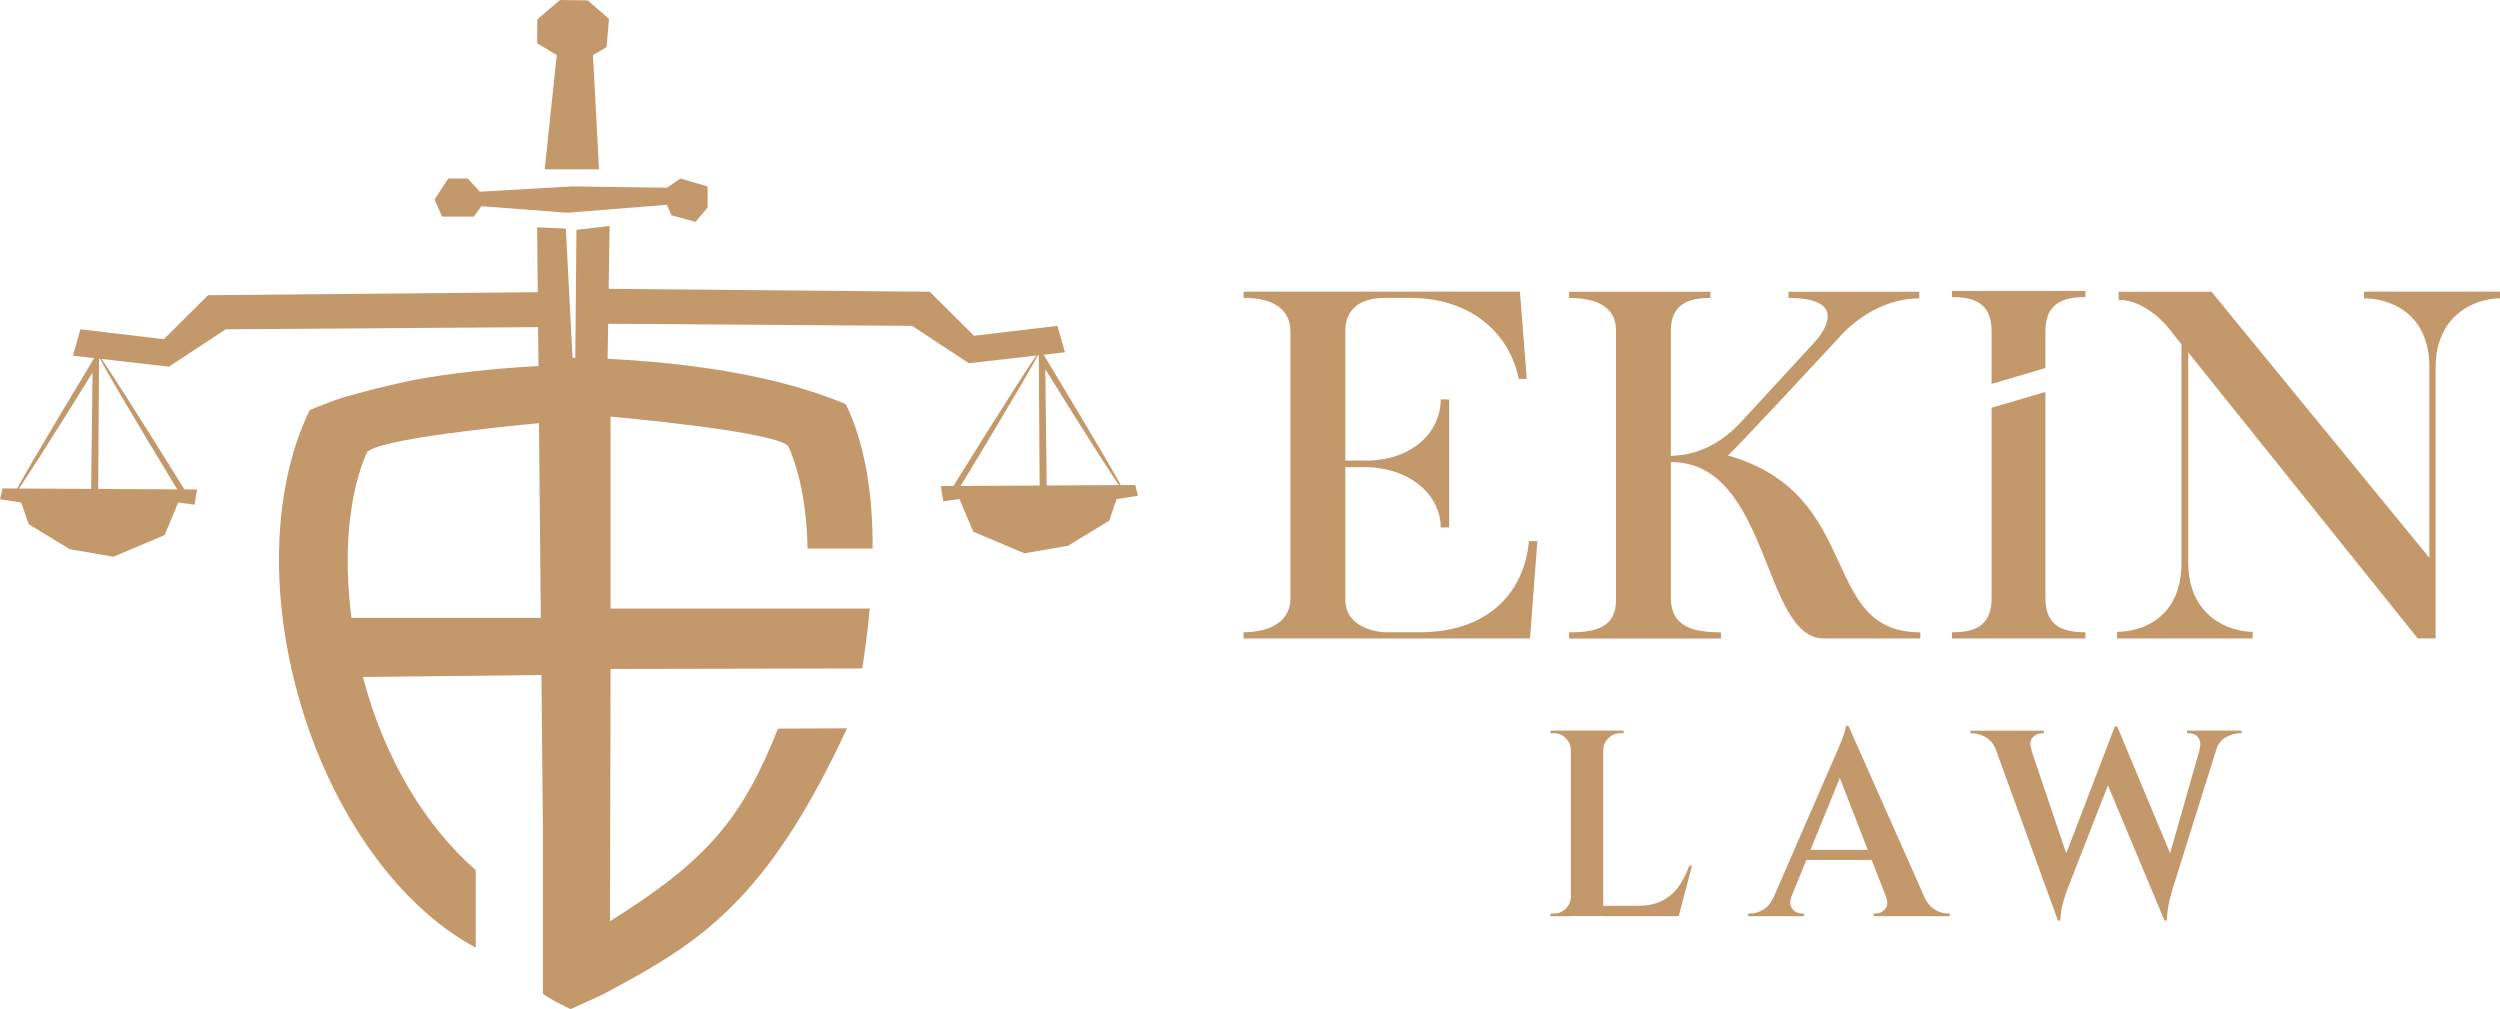
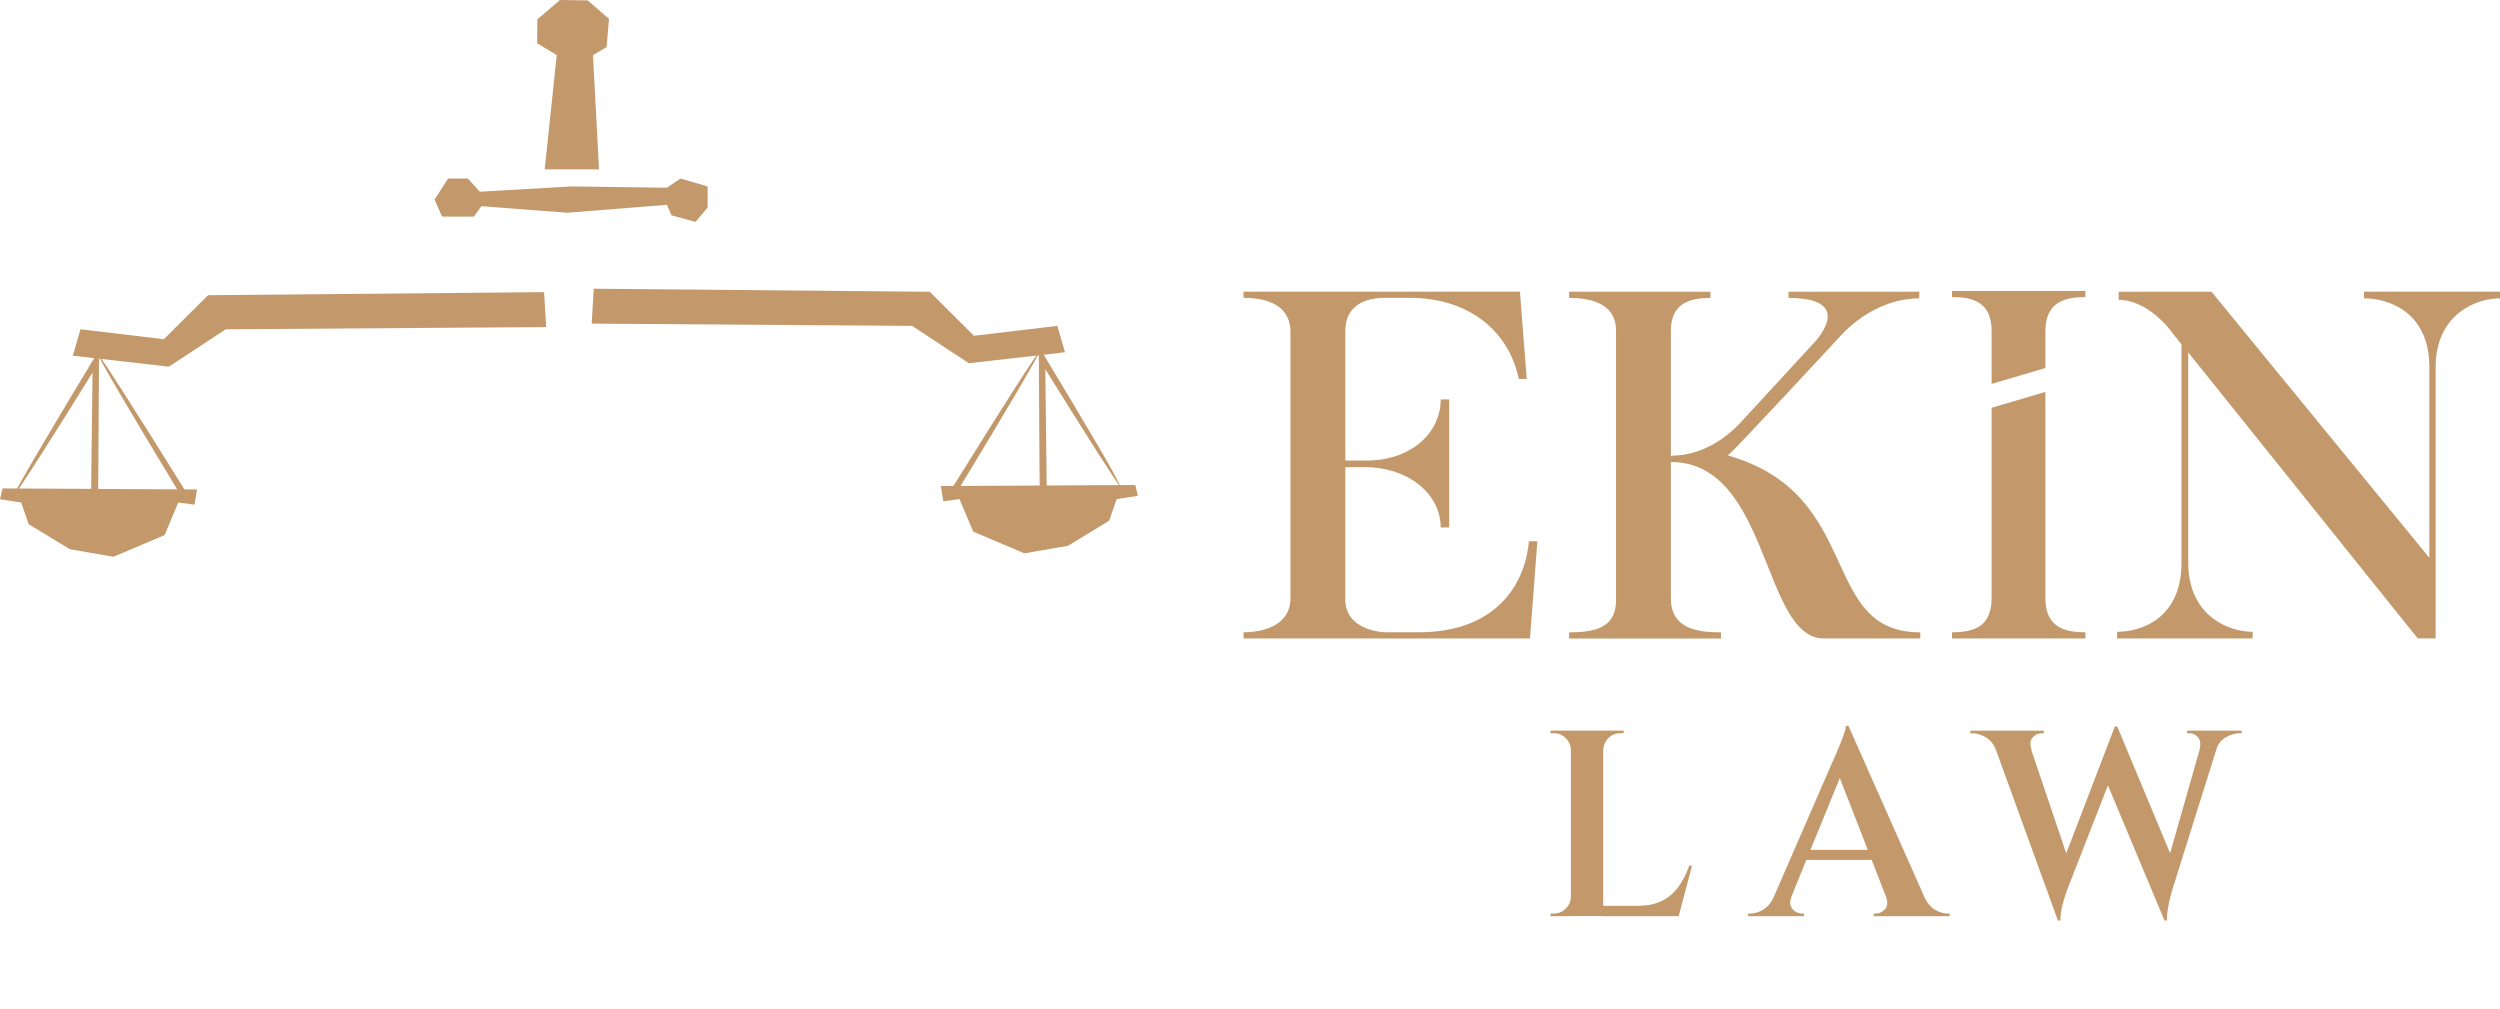
<svg xmlns="http://www.w3.org/2000/svg" id="katman_2" data-name="katman 2" viewBox="0 0 327.75 132.27">
  <defs>
    <style>
      .cls-1, .cls-2 {
        fill: #c3996b;
      }

      .cls-2 {
        fill-rule: evenodd;
      }
    </style>
  </defs>
  <g id="Layer_1" data-name="Layer 1">
    <g>
      <g>
        <g>
-           <path class="cls-1" d="m80.03,54.62s22.49,1.96,23.37,3.99c1.56,3.59,2.39,8.21,2.47,13.3h8.53c.03-7.23-1-13.7-3.51-18.92-2.47-1.04-5.17-1.94-8.07-2.7-.42-.11-.86-.22-1.31-.33-.3-.07-.61-.15-.92-.22-.2-.05-.41-.1-.61-.14-6.07-1.36-12.93-2.19-20.32-2.56l.26-17.42-4.35.52-.15,16.77c-.12,0-.24,0-.36-.01l-.88-16.93-3.76-.17.17,18.18c-5.9.34-11.44.92-16.43,1.85-3.64.76-6.77,1.59-9.08,2.25-1.58.51-3.08,1.08-4.49,1.7-4.35,8.96-5.39,21.82-2.02,35.43,4.06,16.41,13.45,29.54,23.8,35.02v-10.16c-6.52-5.65-12.02-14.65-14.79-25.32l23.4-.25.19,19.6v22.17c.73.57,2.15,1.32,3.63,2.03l4.12-1.87c.26-.14.52-.28.78-.42,12.14-6.48,20.85-11.95,31.35-34.53l-9.05.04c-4.78,12-9.4,17.34-22.03,25.25l.08-33.07,32.99-.07c.42-2.67.75-5.29.98-7.85h-33.98v-25.13Zm-33.95,26.39c-1.08-8.29-.4-16.14,1.98-21.61.79-1.81,18.74-3.56,22.6-3.92l.24,25.52h-24.83Z" />
          <polygon class="cls-1" points="71.41 22.2 78.53 22.2 77.74 7.22 79.52 6.19 79.84 2.48 77.05 .05 73.41 0 70.44 2.54 70.42 5.67 72.99 7.22 71.41 22.2" />
          <polygon class="cls-1" points="62.12 28.4 63.11 27.03 74.38 27.89 87.43 26.85 88.03 28.23 91.19 29.09 92.77 27.2 92.77 24.44 89.21 23.41 87.43 24.61 74.97 24.44 62.91 25.13 61.33 23.41 58.75 23.41 56.97 26.16 57.96 28.4 62.12 28.4" />
        </g>
        <g>
          <polygon class="cls-1" points="25.83 64.17 25.5 66.16 23.37 65.88 21.58 70.15 14.87 72.99 9.15 72 3.76 68.72 2.78 65.88 0 65.45 .33 64.03 25.83 64.17" />
          <path class="cls-1" d="m1.95,64.74s.35-.4.89-1.21c.54-.81,1.31-2,2.28-3.51,1.93-3.02,4.64-7.34,7.82-12.47l-.79-.17c-.05,4.45-.12,9.49-.18,14.82,0,1-.02,1.99-.03,2.97v.41s.46,0,.46,0c4.2-.01,8.21-.02,11.93-.03h.71s-.34-.55-.34-.55c-3.39-5.46-6.3-10.1-8.39-13.36-1.04-1.63-1.88-2.92-2.46-3.79-.59-.87-.92-1.34-.96-1.32-.04.02.21.52.72,1.43.51.91,1.27,2.23,2.25,3.89,1.95,3.32,4.76,8.01,8.09,13.5l.38-.55c-3.72,0-7.73-.02-11.93-.03l.46.4c0-.98.02-1.97.03-2.97.03-5.33.06-10.38.09-14.82v-1.49s-.79,1.32-.79,1.32c-3.12,5.16-5.72,9.53-7.53,12.61-.9,1.54-1.61,2.76-2.07,3.6-.47.84-.7,1.3-.66,1.32Z" />
          <polygon class="cls-2" points="71.33 38.3 71.6 42.88 29.6 43.17 22.14 48.07 9.55 46.63 10.55 43.17 21.48 44.47 27.28 38.7 71.33 38.3" />
          <path class="cls-1" d="m21.78,65.96c-.08.2-1.3,3.25-1.3,3.25l-3.81,1.26,3.2-1.79-3.13.27,3.43-1.26,1.6-1.73Z" />
        </g>
        <g>
          <polygon class="cls-1" points="123.34 63.72 123.67 65.71 125.79 65.43 127.59 69.7 134.29 72.54 140.02 71.55 145.41 68.27 146.39 65.43 149.17 65 148.84 63.58 123.34 63.72" />
-           <path class="cls-1" d="m147.22,64.29s-.35-.4-.89-1.21c-.54-.81-1.31-2-2.28-3.51-1.93-3.02-4.64-7.34-7.82-12.47l.79-.17c.05,4.45.12,9.49.18,14.82,0,1,.02,1.99.03,2.97v.41s-.46,0-.46,0c-4.2-.01-8.21-.02-11.93-.03h-.71s.34-.55.34-.55c3.39-5.46,6.3-10.1,8.39-13.36,1.04-1.63,1.88-2.92,2.46-3.79.59-.87.92-1.34.96-1.32.04.02-.21.52-.72,1.43-.51.91-1.27,2.23-2.25,3.89-1.95,3.32-4.76,8.01-8.09,13.5l-.38-.55c3.72,0,7.73-.02,11.93-.03l-.46.4c0-.98-.02-1.97-.03-2.97-.03-5.33-.06-10.38-.09-14.82v-1.49s.79,1.32.79,1.32c3.12,5.16,5.72,9.53,7.53,12.61.9,1.54,1.61,2.76,2.07,3.6.47.84.7,1.3.66,1.32Z" />
+           <path class="cls-1" d="m147.22,64.29s-.35-.4-.89-1.21c-.54-.81-1.31-2-2.28-3.51-1.93-3.02-4.64-7.34-7.82-12.47l.79-.17c.05,4.45.12,9.49.18,14.82,0,1,.02,1.99.03,2.97v.41s-.46,0-.46,0c-4.2-.01-8.21-.02-11.93-.03h-.71s.34-.55.34-.55c3.39-5.46,6.3-10.1,8.39-13.36,1.04-1.63,1.88-2.92,2.46-3.79.59-.87.92-1.34.96-1.32.04.02-.21.52-.72,1.43-.51.91-1.27,2.23-2.25,3.89-1.95,3.32-4.76,8.01-8.09,13.5l-.38-.55c3.72,0,7.73-.02,11.93-.03l-.46.4c0-.98-.02-1.97-.03-2.97-.03-5.33-.06-10.38-.09-14.82v-1.49c3.12,5.16,5.72,9.53,7.53,12.61.9,1.54,1.61,2.76,2.07,3.6.47.84.7,1.3.66,1.32Z" />
          <polygon class="cls-2" points="77.84 37.85 77.57 42.43 119.57 42.72 127.02 47.62 139.62 46.18 138.62 42.72 127.69 44.02 121.89 38.25 77.84 37.85" />
          <path class="cls-1" d="m127.39,65.51c.08.2,1.3,3.25,1.3,3.25l3.81,1.26-3.2-1.79,3.13.27-3.43-1.26-1.6-1.73Z" />
        </g>
      </g>
      <g>
        <path class="cls-1" d="m200.58,83.7h-37.55v-.81c2.56,0,6.15-.87,6.15-4.48v-34.88c0-4.35-4.7-4.48-6.15-4.48v-.81h36.23l.9,11.44h-1.04c-1.38-6.47-6.71-10.63-14.31-10.63h-3.25c-3.59,0-5.19,1.8-5.19,4.29v17.04h3.11c5.95-.19,9.4-3.92,9.4-8.02h1.11v16.79h-1.11c0-4.1-3.8-7.71-9.54-7.9h-2.97v17.35c0,4.1,5.05,4.29,5.19,4.29h4.5c9.54,0,13.83-5.72,14.38-11.94h1.11l-.97,12.75Z" />
        <path class="cls-1" d="m251.75,82.89v.81h-12.65c-8.09,0-7.05-23.13-20.05-23.13v17.85c0,3.98,3.39,4.48,6.57,4.48v.81h-19.91v-.81c3.18,0,6.15-.5,6.15-4.17v-35.38c0-3.79-3.73-4.29-6.15-4.29v-.81h18.53v.81c-2.49,0-5.19.56-5.19,4.29v16.42l1.45-.12c3.04-.43,5.67-2.11,7.61-4.17l9.68-10.51s5.81-5.91-3.32-5.91v-.81h17.15v.87c-6.29,0-10.44,5.04-10.44,5.04,0,0-14.04,15.17-14.66,15.55,17.98,5.1,11.82,23.19,25.24,23.19Z" />
        <path class="cls-1" d="m327.75,38.24v.87c-3.11,0-8.44,2.05-8.44,9.08v35.5h-2.35l-30.08-37.49v27.55c0,7.03,5.32,9.08,8.44,9.08v.87h-17.77v-.87c3.32,0,8.44-1.87,8.44-9.02v-28.66l-1.66-2.11s-2.9-3.73-6.57-3.73v-1.06h12.17l28.56,34.88v-25c0-7.15-5.25-9.02-8.57-9.02v-.87h17.84Z" />
        <g>
          <path class="cls-1" d="m268.15,43.43c0-3.86,2.56-4.48,5.25-4.48v-.81h-17.49v.81c2.7,0,5.19.62,5.19,4.48v6.9l7.05-2.08v-4.82Z" />
          <path class="cls-1" d="m268.15,78.41v-27.03l-7.05,2.08v24.95c0,3.86-2.49,4.48-5.19,4.48v.81h17.49v-.81c-2.7,0-5.25-.62-5.25-4.48Z" />
        </g>
      </g>
      <g>
        <path class="cls-1" d="m206.05,98.32h-.1c-.02-.6-.25-1.12-.68-1.55-.43-.43-.94-.64-1.55-.64h-.45v-.35h2.78v2.54Zm0,19.25v2.54h-2.78v-.35h.45c.6,0,1.12-.21,1.55-.64.43-.43.65-.94.68-1.55h.1Zm4.13-21.79v24.32h-4.24v-24.32h4.24Zm-.1,2.54v-2.54h2.78v.35h-.45c-.6,0-1.12.21-1.55.64s-.65.94-.68,1.55h-.1Zm9.31,20.43l.59,1.36h-9.9v-1.36h9.31Zm2.43-5.25l-1.74,6.6h-6.5l1.25-1.36c1.18,0,2.2-.21,3.06-.64.86-.43,1.58-1.04,2.15-1.84.58-.8,1.05-1.72,1.42-2.76h.35Z" />
        <path class="cls-1" d="m234.86,117.57c-.19.46-.22.86-.1,1.18.12.32.31.57.59.75.28.17.56.26.83.26h.31v.35h-7.3v-.35h.31c.53,0,1.08-.17,1.65-.5.57-.34,1.04-.9,1.41-1.69h2.29Zm7.47-22.41l.17,3.65-8.65,21.19h-2.36l8.96-20.6c.05-.09.14-.32.3-.68.15-.36.32-.77.52-1.23.2-.46.36-.91.5-1.34.14-.43.22-.76.24-.99h.31Zm4.07,16.26v1.32h-10.46v-1.32h10.46Zm-4.07-16.26l10.98,24.74h-5.14l-7.47-19.18,1.63-5.56Zm4.93,22.41h5c.37.79.84,1.35,1.41,1.69.57.34,1.12.5,1.65.5h.28v.35h-9.97v-.35h.31c.44,0,.83-.19,1.18-.57.35-.38.39-.92.14-1.62Z" />
        <path class="cls-1" d="m266.35,98.29h-4.69c-.3-.76-.75-1.31-1.36-1.65-.6-.34-1.17-.5-1.7-.5h-.28v-.35h9.62v.35h-.31c-.44,0-.83.19-1.16.56-.34.37-.38.9-.12,1.6Zm-5.52-2.29h4.69l5.87,17.37-1.6,7.3-8.96-24.67Zm16.75-.76l.52,3.23-7.16,18.35c-.28.79-.48,1.48-.61,2.07-.13.59-.2,1.19-.23,1.79h-.31l-.83-3.79,8.3-21.65h.31Zm0,.03l7.54,18.07-1.36,7.33-8.17-19.53,1.98-5.87Zm13.69.73l-6.53,20.81c-.23.83-.4,1.55-.5,2.14-.1.59-.16,1.16-.16,1.72h-.31l-.8-3.44,6.05-21.23h2.26Zm-2.92,2.29c.19-.69.13-1.23-.17-1.6-.3-.37-.68-.56-1.15-.56h-.31v-.35h7.16v.35h-.28c-.53,0-1.11.17-1.74.5-.63.34-1.07.89-1.32,1.65h-2.19Z" />
      </g>
    </g>
  </g>
</svg>